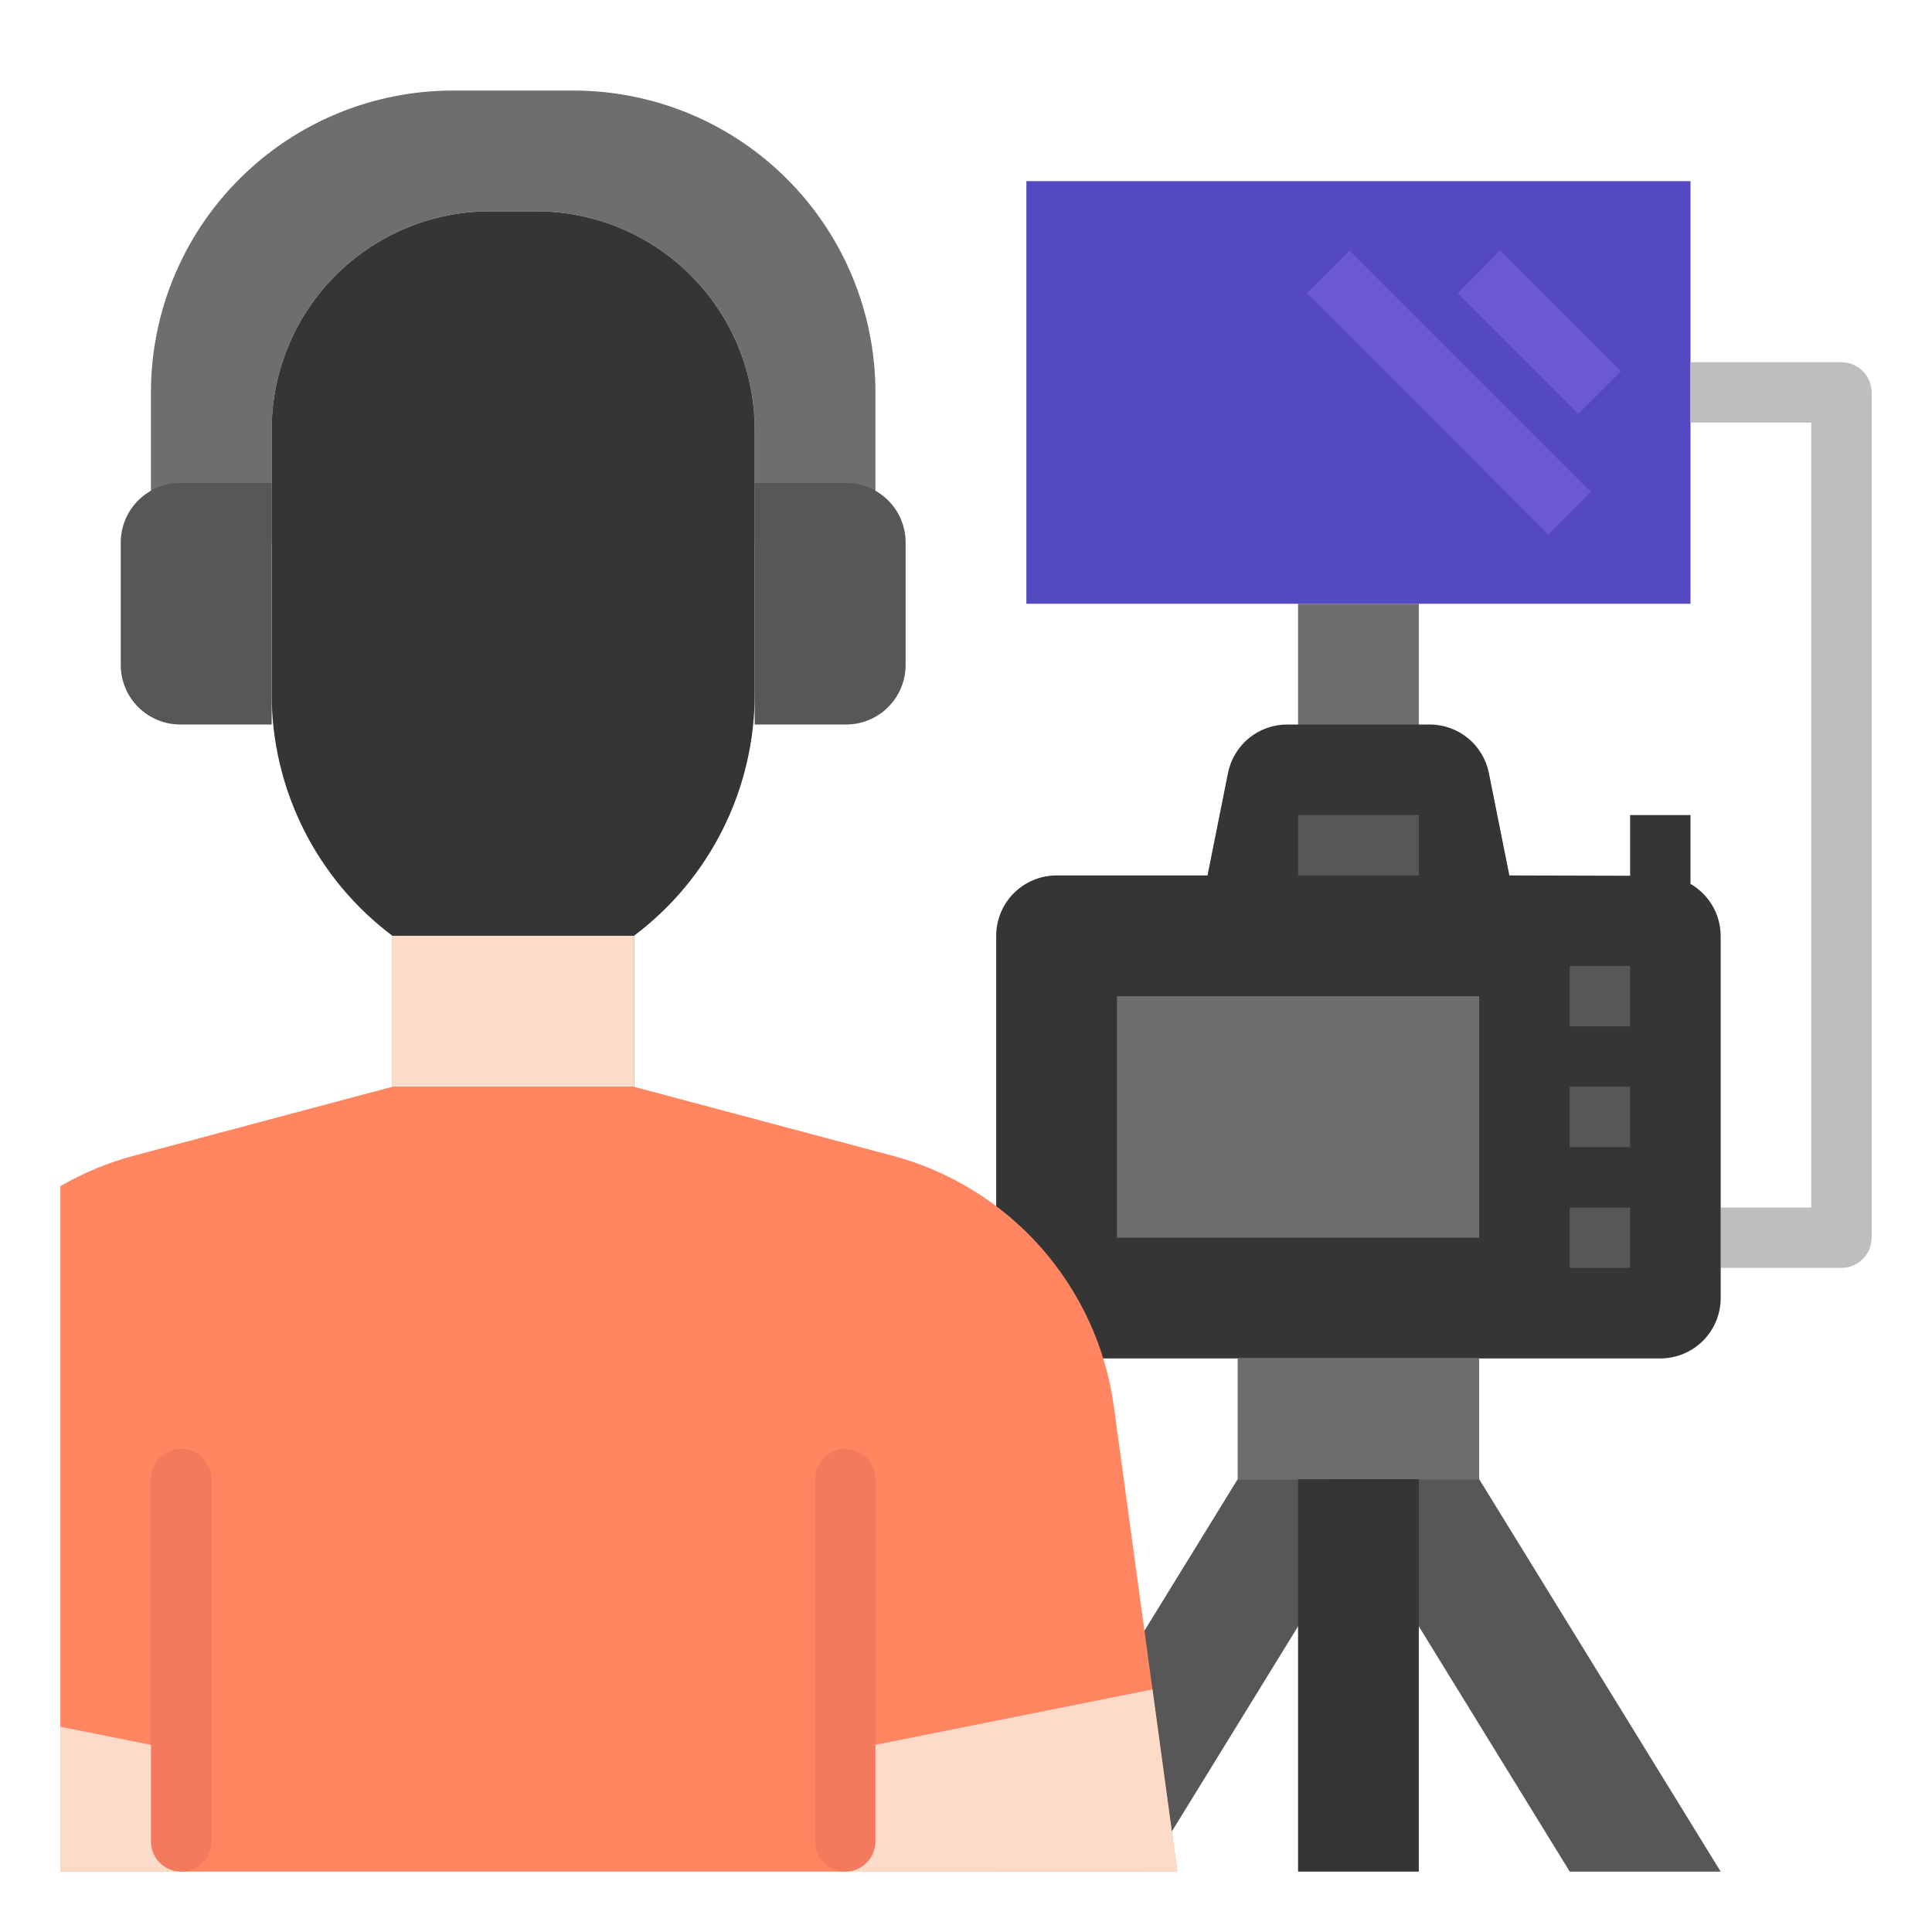
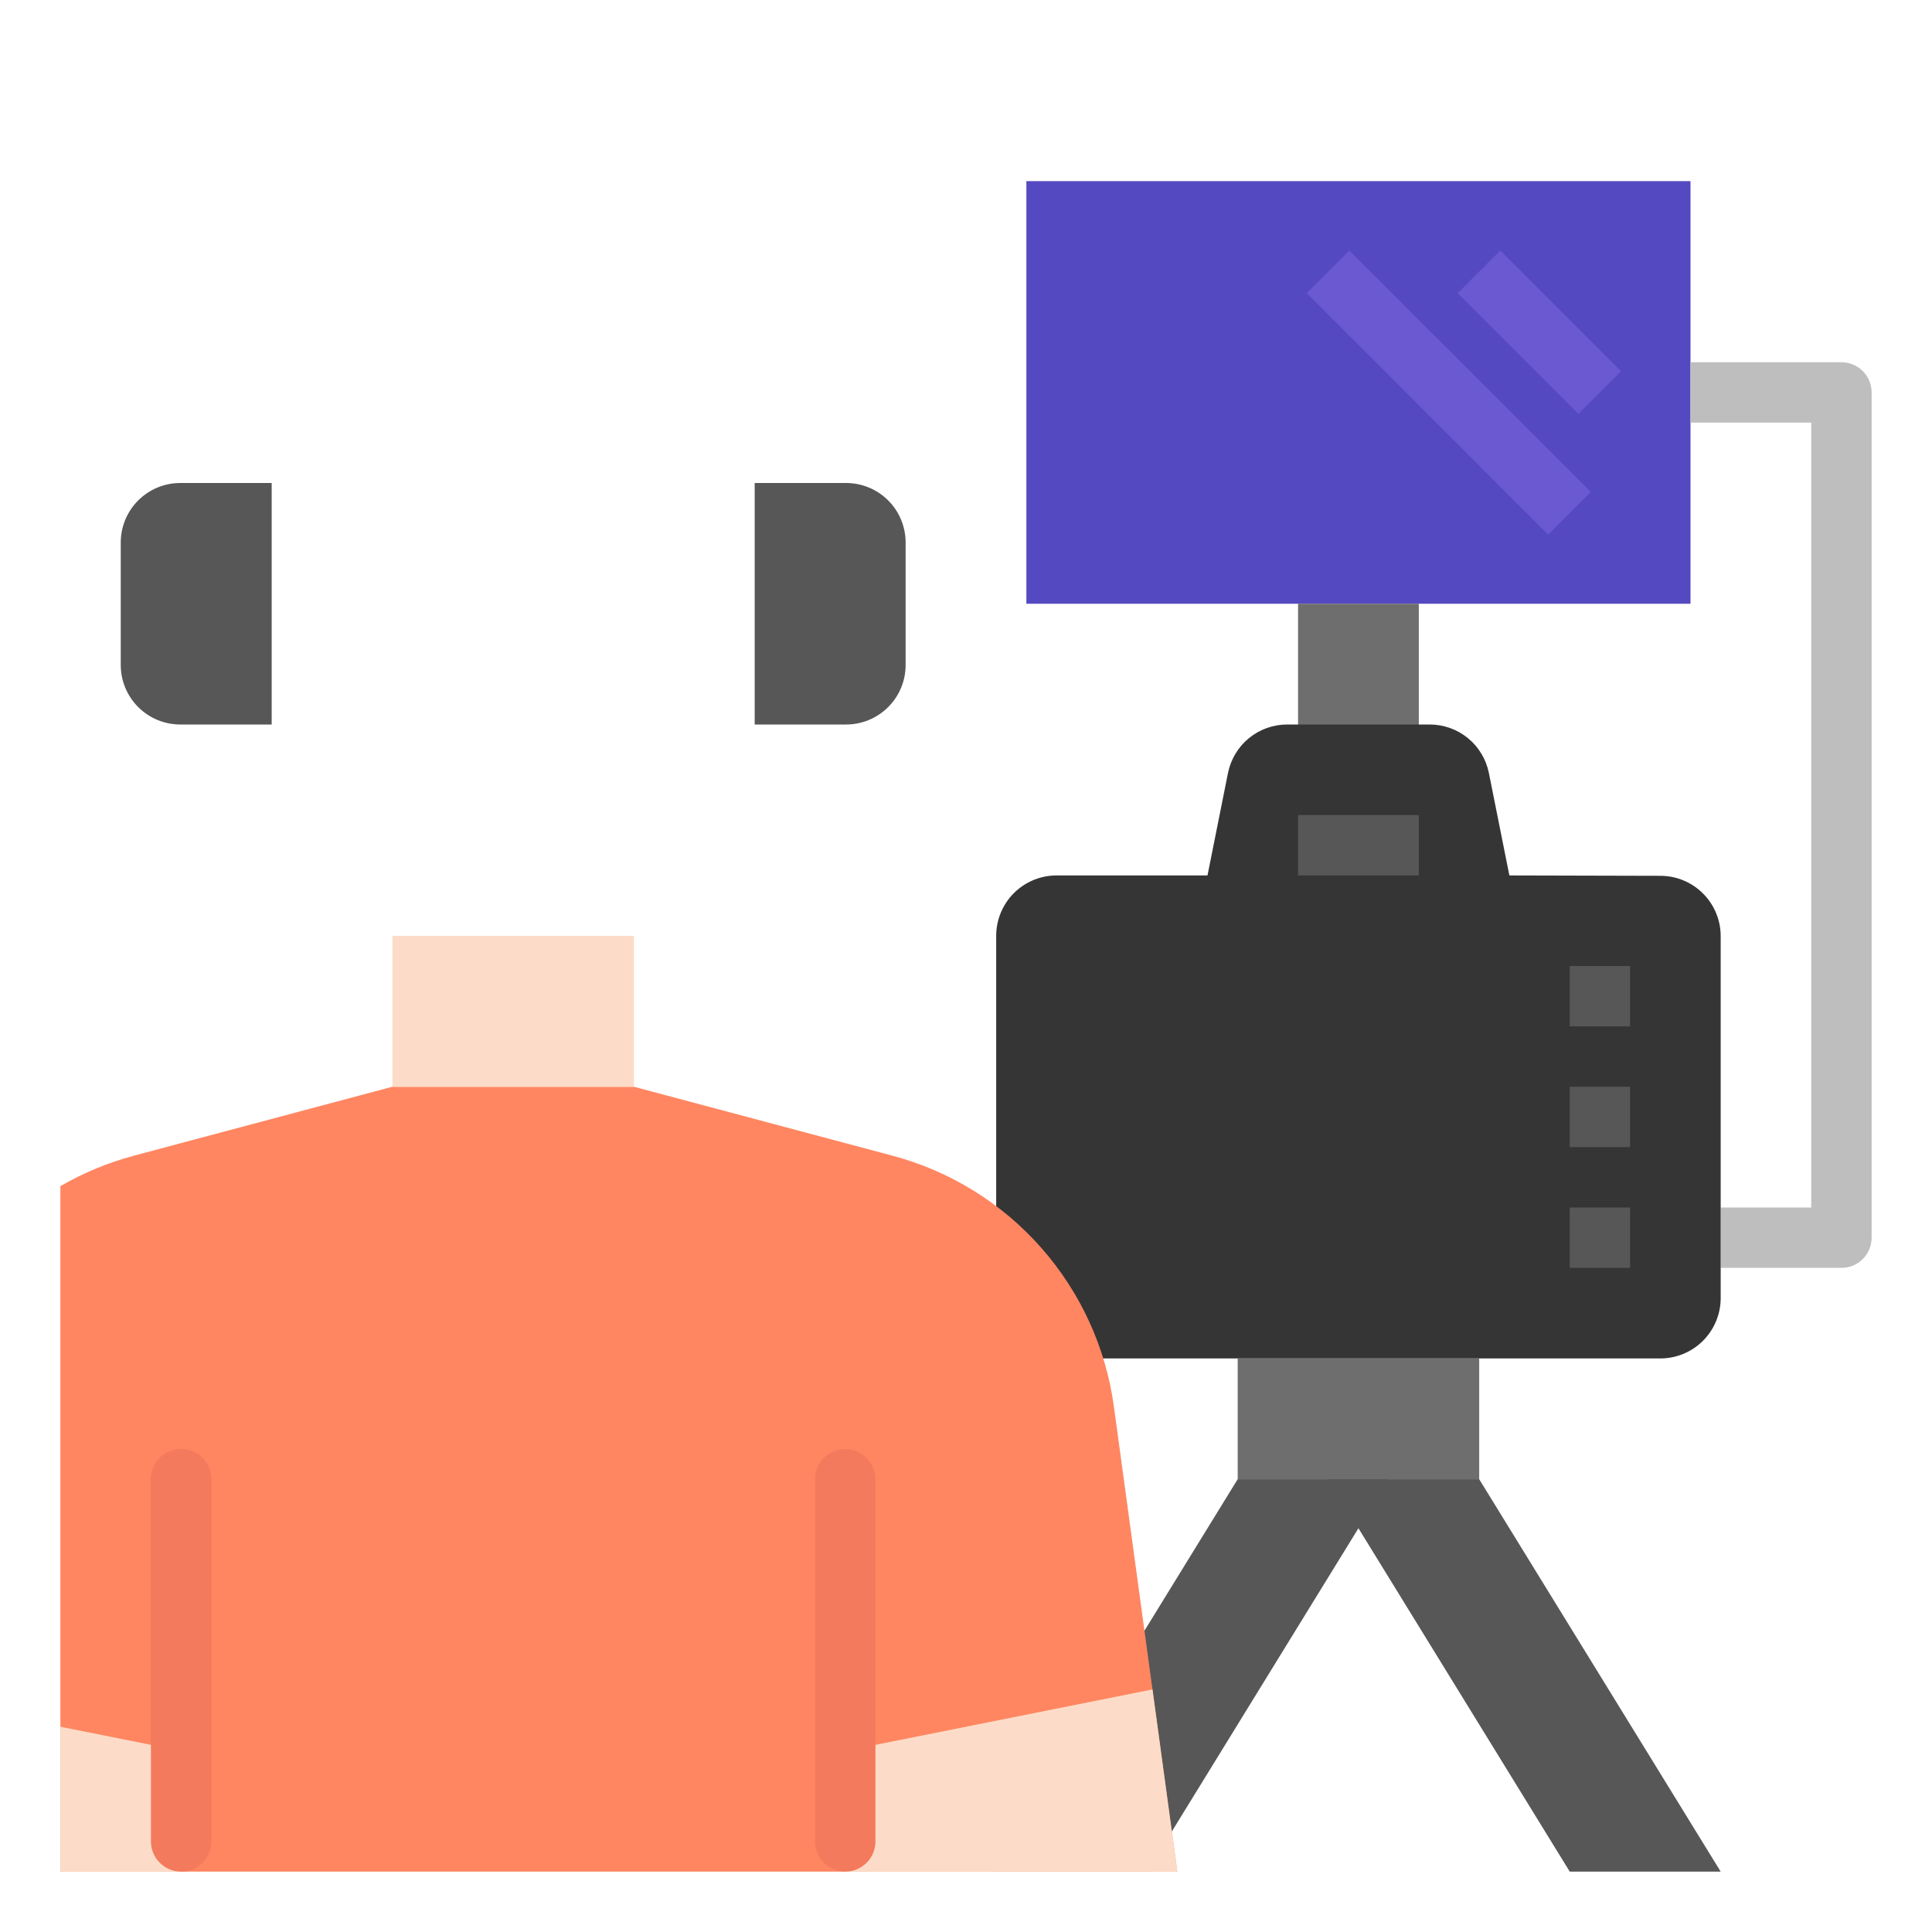
<svg xmlns="http://www.w3.org/2000/svg" width="40" height="40" viewBox="0 0 40 40" fill="none">
  <path d="M25.625 30.625H28.75L23.75 38.75H20.625L25.625 30.625Z" fill="#575757" />
  <path d="M21.25 3.75H35V12.5H21.25V3.75Z" fill="#5549C1" />
  <path d="M38.125 26.25H35.625V25H37.5V8.75H35V7.5H38.125C38.291 7.5 38.45 7.566 38.567 7.683C38.684 7.8 38.75 7.959 38.75 8.125V25.625C38.75 25.791 38.684 25.95 38.567 26.067C38.45 26.184 38.291 26.25 38.125 26.25Z" fill="#BEBEBE" />
  <path d="M26.875 12.5H29.375V15.625H26.875V12.5Z" fill="#6E6E6E" />
  <path d="M30.18 6.07L31.063 5.186L33.563 7.686L32.679 8.569L30.18 6.07ZM27.055 6.069L27.938 5.186L32.938 10.185L32.054 11.069L27.055 6.069Z" fill="#6A59D1" />
  <path d="M34.378 18.133L31.25 18.125L30.826 16.005C30.769 15.722 30.616 15.466 30.393 15.283C30.169 15.1 29.889 15 29.6 15H26.65C26.361 15 26.081 15.1 25.857 15.283C25.634 15.466 25.481 15.722 25.424 16.005L25 18.125H21.875C21.544 18.125 21.226 18.257 20.991 18.491C20.757 18.726 20.625 19.044 20.625 19.375V26.875C20.625 27.206 20.757 27.524 20.991 27.759C21.226 27.993 21.544 28.125 21.875 28.125H34.375C34.706 28.125 35.025 27.993 35.259 27.759C35.493 27.524 35.625 27.206 35.625 26.875V19.383C35.625 19.052 35.494 18.734 35.26 18.5C35.026 18.265 34.709 18.133 34.378 18.133Z" fill="#353535" />
  <path d="M26.875 16.875H29.375V18.125H26.875V16.875Z" fill="#575757" />
-   <path d="M23.125 20.625H30.625V25.625H23.125V20.625Z" fill="#6E6E6E" />
+   <path d="M23.125 20.625V25.625H23.125V20.625Z" fill="#6E6E6E" />
  <path d="M32.5 20H33.75V21.25H32.5V20ZM32.5 22.5H33.75V23.75H32.5V22.5ZM32.5 25H33.75V26.25H32.5V25Z" fill="#575757" />
-   <path d="M33.75 16.875H35V18.75H33.75V16.875Z" fill="#353535" />
  <path d="M25.625 28.125H30.625V30.625H25.625V28.125Z" fill="#6E6E6E" />
  <path d="M30.625 30.625H27.5L32.5 38.75H35.625L30.625 30.625Z" fill="#575757" />
  <path d="M1.25 38.75H24.375L23.062 29.122C22.896 27.901 22.372 26.757 21.556 25.832C20.741 24.908 19.671 24.245 18.48 23.928L13.125 22.5H8.125L2.77 23.928C2.238 24.07 1.727 24.282 1.25 24.558V38.75Z" fill="#FF8661" />
-   <path d="M11.875 1.875H9.375C7.717 1.875 6.128 2.533 4.956 3.706C3.783 4.878 3.125 6.467 3.125 8.125V11.25H5.625V8.898C5.625 7.698 6.101 6.548 6.95 5.7C7.798 4.851 8.948 4.375 10.148 4.375H11.102C12.302 4.375 13.452 4.851 14.3 5.7C15.149 6.548 15.625 7.698 15.625 8.898V11.25H18.125V8.125C18.125 7.304 17.963 6.492 17.649 5.733C17.335 4.975 16.875 4.286 16.294 3.706C15.714 3.125 15.025 2.665 14.267 2.351C13.508 2.037 12.696 1.875 11.875 1.875Z" fill="#6E6E6E" />
-   <path d="M13.125 19.375V22.5H8.125V19.375C7.349 18.793 6.719 18.038 6.285 17.17C5.851 16.302 5.625 15.345 5.625 14.375V8.898C5.625 7.698 6.101 6.548 6.95 5.7C7.798 4.851 8.948 4.375 10.148 4.375H11.102C11.696 4.375 12.284 4.492 12.833 4.719C13.382 4.947 13.88 5.28 14.3 5.7C14.72 6.12 15.053 6.618 15.281 7.167C15.508 7.715 15.625 8.304 15.625 8.898V14.375C15.625 15.345 15.399 16.302 14.965 17.17C14.531 18.038 13.901 18.793 13.125 19.375ZM26.875 30.625H29.375V38.75H26.875V30.625Z" fill="#353535" />
  <path d="M8.125 19.375H13.125V22.5H8.125V19.375ZM17.5 36.25V38.75H24.375L23.861 34.978L17.5 36.25Z" fill="#FCDCC8" />
  <path d="M18.125 30.625C18.125 30.28 17.845 30 17.5 30C17.155 30 16.875 30.28 16.875 30.625V38.125C16.875 38.47 17.155 38.75 17.5 38.75C17.845 38.75 18.125 38.47 18.125 38.125V30.625Z" fill="#F47A5D" />
  <path d="M4.375 30.625C4.375 30.28 4.095 30 3.75 30C3.405 30 3.125 30.28 3.125 30.625V38.125C3.125 38.47 3.405 38.75 3.75 38.75C4.095 38.75 4.375 38.47 4.375 38.125V30.625Z" fill="#F47A5D" />
  <path d="M1.25 35.75V38.75H3.75V36.25L1.25 35.75Z" fill="#FCDCC8" />
  <path d="M4.375 30.625C4.375 30.28 4.095 30 3.75 30C3.405 30 3.125 30.28 3.125 30.625V38.125C3.125 38.47 3.405 38.75 3.75 38.75C4.095 38.75 4.375 38.47 4.375 38.125V30.625Z" fill="#F47A5D" />
  <path d="M3.732 10C3.405 10 3.092 10.13 2.861 10.361C2.63 10.592 2.5 10.905 2.5 11.232V13.768C2.5 14.095 2.63 14.408 2.861 14.639C3.092 14.87 3.405 15 3.732 15H5.625V10H3.732ZM17.518 10C17.845 10 18.158 10.13 18.389 10.361C18.62 10.592 18.75 10.905 18.75 11.232V13.768C18.75 14.095 18.62 14.408 18.389 14.639C18.158 14.87 17.845 15 17.518 15H15.625V10H17.518Z" fill="#575757" />
</svg>